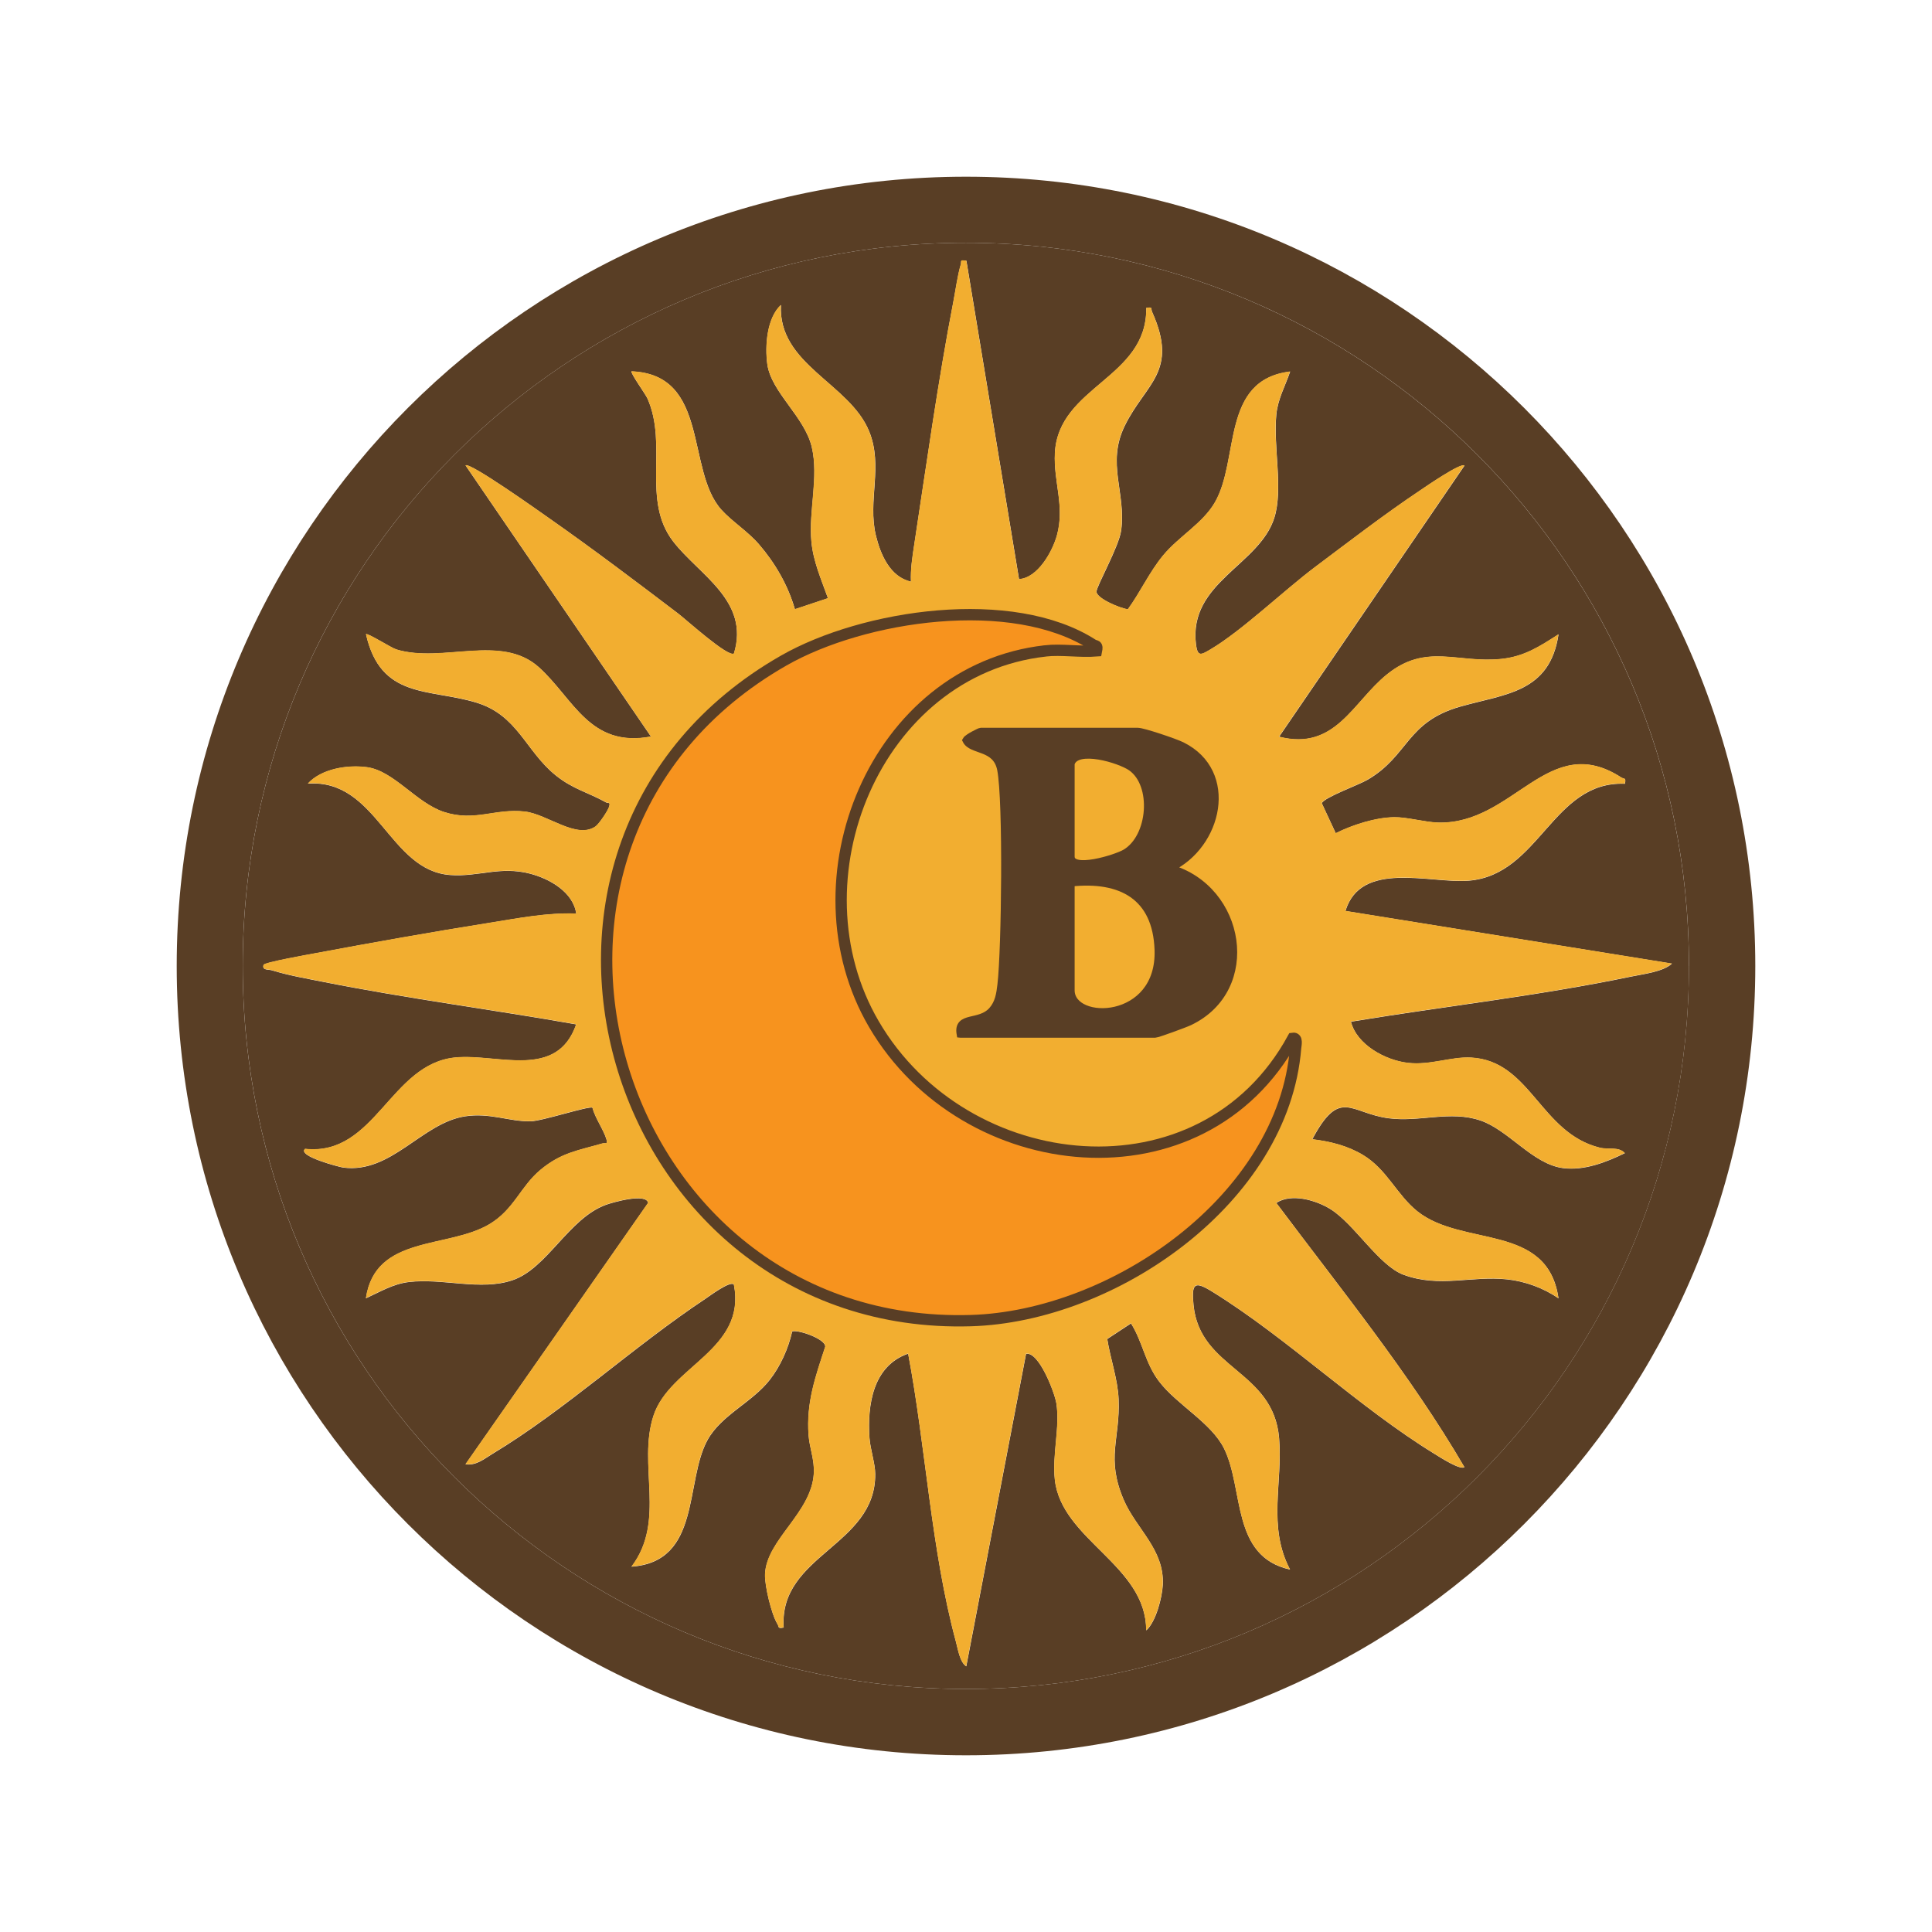
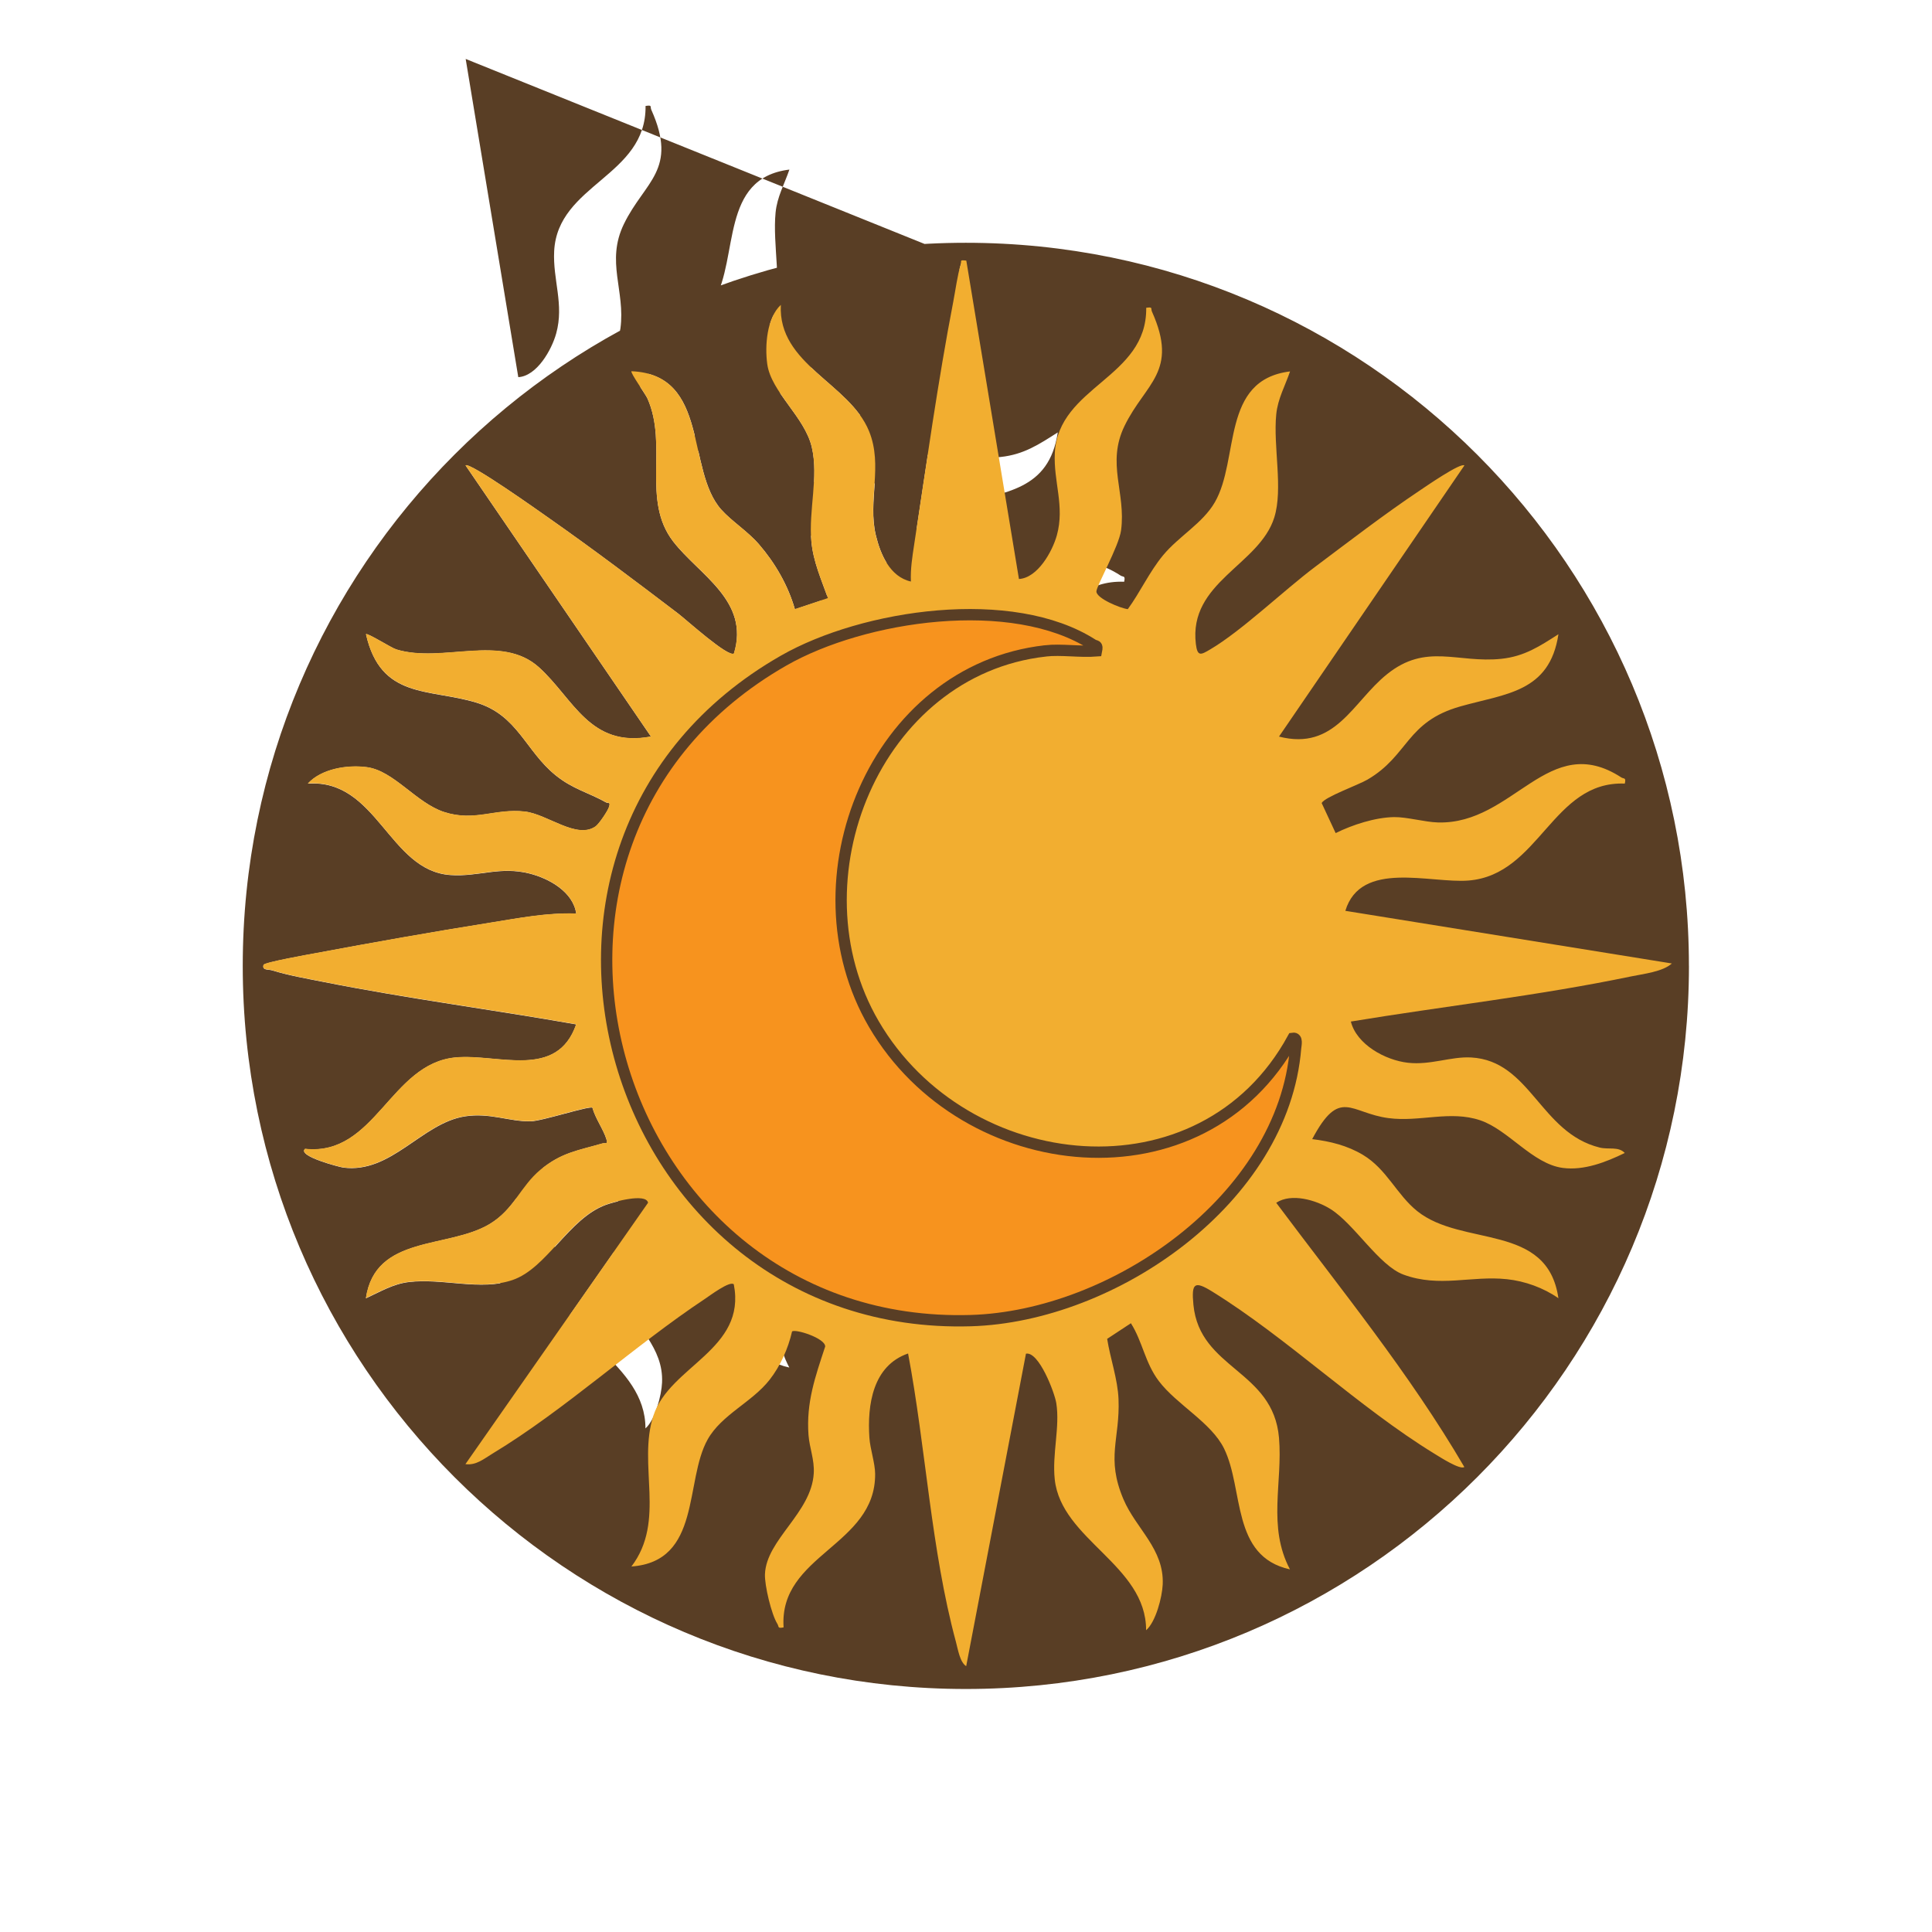
<svg xmlns="http://www.w3.org/2000/svg" id="Layer_1" version="1.1" viewBox="0 0 512 512">
  <defs>
    <style>
      .st0, .st1 {
        fill: #593e25;
      }

      .st1 {
        stroke-width: 2px;
      }

      .st1, .st2 {
        stroke: #593e25;
        stroke-miterlimit: 10;
      }

      .st3 {
        fill: #f2ae30;
      }

      .st2 {
        fill: #f7931e;
        stroke-width: 3px;
      }
    </style>
  </defs>
-   <path id="Circle_Path" class="st0" d="M465.17,256c0,115.52-93.65,209.17-209.17,209.17S46.83,371.52,46.83,256,140.48,46.83,256,46.83s209.17,93.65,209.17,209.17ZM447.59,255.97c0-105.84-85.8-191.63-191.63-191.63S64.32,150.14,64.32,255.97s85.8,191.63,191.63,191.63,191.63-85.8,191.63-191.63Z" />
-   <path id="Sun_background" class="st0" d="M447.59,255.97c0,105.84-85.8,191.63-191.63,191.63s-191.63-85.8-191.63-191.63S150.12,64.34,255.95,64.34s191.63,85.8,191.63,191.63ZM256.09,69.11c-1.89-.2-1.17,0-1.48,1.07-.85,2.89-1.35,6.73-1.95,9.79-4.07,21.1-7.13,43.13-10.37,64.42-.49,3.22-1.01,6.5-.86,9.77-5.56-1.24-8.11-7.25-9.32-12.31-2.21-9.24,2-18.32-1.78-27.55-5.21-12.74-24.18-17.65-23.37-33.46-3.73,3.46-4.26,10.84-3.6,15.7,1.02,7.42,9.88,13.88,11.78,21.95s-.85,16.71-.1,25.03c.48,5.29,2.64,10.12,4.39,15.03l-8.77,2.92c-1.81-6.33-5.24-12.26-9.54-17.23-2.96-3.42-7.18-6.07-9.93-9.13-9.46-10.51-3.05-35.82-23.81-36.68-.4.36,3.7,6.04,4.2,7.16,5.55,12.48-1.64,26.93,6.82,37.91,6.79,8.83,20.39,15.7,16.11,29.71-1.55,1.09-12.67-8.98-14.73-10.55-11.23-8.55-22.61-17.14-34.16-25.24-2.4-1.68-21.1-15.01-22.23-14.06l49.13,71.85c-16.24,3.06-20.52-10.07-29.68-18.34-9.99-9.02-25.57-1.01-37.79-4.74-1.39-.43-7.63-4.43-8.05-4.04,3.9,17.24,16.63,14.32,29.18,18.1,11.03,3.33,13.06,12.79,21.06,19.27,4.55,3.68,8.74,4.59,13.35,7.18.65.36,1.24-.24.84,1.17-.3,1.06-2.68,4.58-3.59,5.22-5.01,3.5-12.76-3.26-18.76-3.94-7.89-.89-13.26,2.77-21.39.12-7.35-2.39-13.27-10.88-20.39-11.87-5.15-.72-12.09.39-15.7,4.33,18.35-1.28,21.45,23.07,37.73,24.23,7.5.53,13.08-2.38,20.95-.41,5.22,1.3,11.62,4.87,12.44,10.65-7.69-.31-15.3,1.21-22.88,2.42-15.36,2.44-30.9,5.21-46.2,8.07-1.79.33-13.57,2.42-13.78,3.09-.48,1.49,1.3,1.15,2.2,1.43,4.49,1.38,9.19,2.19,13.79,3.1,22.14,4.4,44.64,7.31,66.86,11.23-5.09,14.73-20.69,7.74-31.92,8.77-17.38,1.59-21.27,26.23-39.93,24.23-2.18,1.89,9.11,4.81,10.08,4.94,12.75,1.69,20.84-11.77,32.25-13.56,6.6-1.04,11.68,1.39,17.38,1.31,3.1-.04,15.55-4.17,16.44-3.6.7,2.73,2.97,5.84,3.72,8.39.43,1.48-.31.86-1.02,1.07-6.51,1.89-10.94,2.41-16.47,7.01-5.29,4.4-7,10.5-13.49,14.38-11.05,6.61-30.29,2.8-32.77,19.65,3.77-1.72,7.16-3.82,11.44-4.32,9.03-1.05,18.92,2.4,27.4-.47,9.2-3.11,14.87-16.37,24.75-19.98,1.79-.65,10.68-3.21,11.2-.51l-48.4,69.27c2.85.38,4.89-1.4,7.13-2.76,19.3-11.64,37.5-28.54,56.43-41.09,1.13-.75,6.56-4.83,7.56-3.8,3.42,17.33-16.99,21.62-21.3,34.79-4.27,13.06,3.41,27.84-5.83,39.99,18.6-1.34,14.02-22.65,20.21-33.68,3.68-6.56,11.79-9.87,16.43-15.83,2.83-3.63,4.91-8.28,5.93-12.77.87-.76,8.87,1.79,8.78,3.99-2.62,8.01-5.05,14.8-4.42,23.45.25,3.41,1.6,6.53,1.39,10.17-.62,10.48-12.56,17.49-12.93,26.7-.12,2.95,1.7,10.66,3.29,13.17.47.75-.04,1.29,1.65.93-1.3-19.33,24.41-21.56,24.26-40.69-.02-2.86-1.32-6.59-1.52-9.54-.6-8.77.91-19.13,10.25-22.35,4.7,24.85,6.09,52.08,12.68,76.42.53,1.97,1.03,5.39,2.72,6.44l15.84-82.81c3.39-.68,7.58,10.24,8.04,13.12,1,6.32-1.13,13.52-.41,20.21,1.74,16.02,24.24,22.66,24.21,39.96,2.57-2.22,4.25-8.77,4.4-12.13.42-9.41-7.08-14.75-10.4-22.57-4.7-11.06-.88-15.93-1.31-26.56-.22-5.33-2.19-10.73-3.01-15.96l6.29-4.14c3.11,4.9,3.73,10.47,7.39,15.31,4.74,6.27,13.9,10.98,17.3,17.9,5.31,10.8,1.82,28.58,17.46,32.02-6.02-11.38-1.89-23.06-2.9-34.85-1.54-18.02-21-18.16-22.68-35.25-.57-5.83.28-6.43,4.99-3.52,19.89,12.3,38.76,30.64,58.93,43,1.22.75,6.76,4.35,7.87,3.49-14.46-24.73-32.71-47.1-49.85-70.02,4-2.66,10.6-.72,14.43,1.69,6.28,3.96,12.8,14.96,19.31,17.35,9.56,3.51,17.92.21,27.39,1.21,4.78.5,9.74,2.31,13.65,5.04-2.88-20.07-25.44-13.47-37.41-23.08-5.47-4.39-8.05-11.11-14.41-14.92-4.13-2.48-8.69-3.59-13.43-4.16,7.36-13.82,10.06-6.91,20.22-5.57,8.3,1.09,16.34-2.13,24.34.59,7.47,2.54,13.85,11.54,21.85,12.61,5.64.75,11.49-1.55,16.43-3.96-1.68-1.79-4.3-.86-6.63-1.43-15.8-3.91-18.33-23.03-34.09-23.88-5.41-.29-10.75,2.08-16.76,1.4-6.04-.69-13.6-4.85-15.11-10.92,24.65-4.07,49.75-6.85,74.22-11.95,3.34-.7,8.43-1.25,10.85-3.44l-86.53-13.95c4.09-13.55,22.5-7.21,32.66-8.03,18.85-1.53,22.17-26.45,41.4-25.69.38-1.72-.23-1.18-.94-1.64-19.31-12.54-28.45,12.49-48.58,11.94-3.45-.1-8.25-1.47-11.62-1.42-5.01.08-11,2.01-15.49,4.24l-3.71-7.97c.84-1.63,9.7-4.78,12.17-6.22,10.93-6.4,10.2-15.32,24.61-19.39,11.94-3.38,23.64-3.69,25.97-19.12-4.98,3.18-9,5.86-15.11,6.51-11.65,1.23-19.91-4.31-30.35,4.11-9.06,7.31-13.67,20.34-28.59,16.5l49.13-71.85c-.99-.83-10.38,5.66-11.96,6.73-9.23,6.18-18.63,13.41-27.56,20.11-8.36,6.27-19.57,17.05-27.91,21.95-2.34,1.37-3.31,1.97-3.73-1.45-1.99-16.45,16.83-20.9,20.78-33.55,2.39-7.66-.33-18.79.52-27.34.41-4.17,2.36-7.55,3.66-11.37-18.41,2.24-13.34,23.24-19.94,34.68-3.22,5.58-9.58,9.02-13.76,14.1-3.61,4.39-6.03,9.75-9.3,14.22-1.91-.21-8.28-2.83-8.32-4.67-.03-1.42,5.97-11.96,6.54-16.23,1.34-10.01-3.93-17.68.92-27.67,5.51-11.33,14.42-14.33,7.27-30.26-.39-.87.35-1.33-1.53-1.03.23,18.67-23.31,20.71-24.22,38.47-.39,7.62,2.68,14.07.54,21.81-1.19,4.32-5.11,11.31-10.05,11.59l-13.94-84.33Z" />
+   <path id="Sun_background" class="st0" d="M447.59,255.97c0,105.84-85.8,191.63-191.63,191.63s-191.63-85.8-191.63-191.63S150.12,64.34,255.95,64.34s191.63,85.8,191.63,191.63ZM256.09,69.11c-1.89-.2-1.17,0-1.48,1.07-.85,2.89-1.35,6.73-1.95,9.79-4.07,21.1-7.13,43.13-10.37,64.42-.49,3.22-1.01,6.5-.86,9.77-5.56-1.24-8.11-7.25-9.32-12.31-2.21-9.24,2-18.32-1.78-27.55-5.21-12.74-24.18-17.65-23.37-33.46-3.73,3.46-4.26,10.84-3.6,15.7,1.02,7.42,9.88,13.88,11.78,21.95s-.85,16.71-.1,25.03c.48,5.29,2.64,10.12,4.39,15.03l-8.77,2.92c-1.81-6.33-5.24-12.26-9.54-17.23-2.96-3.42-7.18-6.07-9.93-9.13-9.46-10.51-3.05-35.82-23.81-36.68-.4.36,3.7,6.04,4.2,7.16,5.55,12.48-1.64,26.93,6.82,37.91,6.79,8.83,20.39,15.7,16.11,29.71-1.55,1.09-12.67-8.98-14.73-10.55-11.23-8.55-22.61-17.14-34.16-25.24-2.4-1.68-21.1-15.01-22.23-14.06l49.13,71.85c-16.24,3.06-20.52-10.07-29.68-18.34-9.99-9.02-25.57-1.01-37.79-4.74-1.39-.43-7.63-4.43-8.05-4.04,3.9,17.24,16.63,14.32,29.18,18.1,11.03,3.33,13.06,12.79,21.06,19.27,4.55,3.68,8.74,4.59,13.35,7.18.65.36,1.24-.24.84,1.17-.3,1.06-2.68,4.58-3.59,5.22-5.01,3.5-12.76-3.26-18.76-3.94-7.89-.89-13.26,2.77-21.39.12-7.35-2.39-13.27-10.88-20.39-11.87-5.15-.72-12.09.39-15.7,4.33,18.35-1.28,21.45,23.07,37.73,24.23,7.5.53,13.08-2.38,20.95-.41,5.22,1.3,11.62,4.87,12.44,10.65-7.69-.31-15.3,1.21-22.88,2.42-15.36,2.44-30.9,5.21-46.2,8.07-1.79.33-13.57,2.42-13.78,3.09-.48,1.49,1.3,1.15,2.2,1.43,4.49,1.38,9.19,2.19,13.79,3.1,22.14,4.4,44.64,7.31,66.86,11.23-5.09,14.73-20.69,7.74-31.92,8.77-17.38,1.59-21.27,26.23-39.93,24.23-2.18,1.89,9.11,4.81,10.08,4.94,12.75,1.69,20.84-11.77,32.25-13.56,6.6-1.04,11.68,1.39,17.38,1.31,3.1-.04,15.55-4.17,16.44-3.6.7,2.73,2.97,5.84,3.72,8.39.43,1.48-.31.86-1.02,1.07-6.51,1.89-10.94,2.41-16.47,7.01-5.29,4.4-7,10.5-13.49,14.38-11.05,6.61-30.29,2.8-32.77,19.65,3.77-1.72,7.16-3.82,11.44-4.32,9.03-1.05,18.92,2.4,27.4-.47,9.2-3.11,14.87-16.37,24.75-19.98,1.79-.65,10.68-3.21,11.2-.51l-48.4,69.27l15.84-82.81c3.39-.68,7.58,10.24,8.04,13.12,1,6.32-1.13,13.52-.41,20.21,1.74,16.02,24.24,22.66,24.21,39.96,2.57-2.22,4.25-8.77,4.4-12.13.42-9.41-7.08-14.75-10.4-22.57-4.7-11.06-.88-15.93-1.31-26.56-.22-5.33-2.19-10.73-3.01-15.96l6.29-4.14c3.11,4.9,3.73,10.47,7.39,15.31,4.74,6.27,13.9,10.98,17.3,17.9,5.31,10.8,1.82,28.58,17.46,32.02-6.02-11.38-1.89-23.06-2.9-34.85-1.54-18.02-21-18.16-22.68-35.25-.57-5.83.28-6.43,4.99-3.52,19.89,12.3,38.76,30.64,58.93,43,1.22.75,6.76,4.35,7.87,3.49-14.46-24.73-32.71-47.1-49.85-70.02,4-2.66,10.6-.72,14.43,1.69,6.28,3.96,12.8,14.96,19.31,17.35,9.56,3.51,17.92.21,27.39,1.21,4.78.5,9.74,2.31,13.65,5.04-2.88-20.07-25.44-13.47-37.41-23.08-5.47-4.39-8.05-11.11-14.41-14.92-4.13-2.48-8.69-3.59-13.43-4.16,7.36-13.82,10.06-6.91,20.22-5.57,8.3,1.09,16.34-2.13,24.34.59,7.47,2.54,13.85,11.54,21.85,12.61,5.64.75,11.49-1.55,16.43-3.96-1.68-1.79-4.3-.86-6.63-1.43-15.8-3.91-18.33-23.03-34.09-23.88-5.41-.29-10.75,2.08-16.76,1.4-6.04-.69-13.6-4.85-15.11-10.92,24.65-4.07,49.75-6.85,74.22-11.95,3.34-.7,8.43-1.25,10.85-3.44l-86.53-13.95c4.09-13.55,22.5-7.21,32.66-8.03,18.85-1.53,22.17-26.45,41.4-25.69.38-1.72-.23-1.18-.94-1.64-19.31-12.54-28.45,12.49-48.58,11.94-3.45-.1-8.25-1.47-11.62-1.42-5.01.08-11,2.01-15.49,4.24l-3.71-7.97c.84-1.63,9.7-4.78,12.17-6.22,10.93-6.4,10.2-15.32,24.61-19.39,11.94-3.38,23.64-3.69,25.97-19.12-4.98,3.18-9,5.86-15.11,6.51-11.65,1.23-19.91-4.31-30.35,4.11-9.06,7.31-13.67,20.34-28.59,16.5l49.13-71.85c-.99-.83-10.38,5.66-11.96,6.73-9.23,6.18-18.63,13.41-27.56,20.11-8.36,6.27-19.57,17.05-27.91,21.95-2.34,1.37-3.31,1.97-3.73-1.45-1.99-16.45,16.83-20.9,20.78-33.55,2.39-7.66-.33-18.79.52-27.34.41-4.17,2.36-7.55,3.66-11.37-18.41,2.24-13.34,23.24-19.94,34.68-3.22,5.58-9.58,9.02-13.76,14.1-3.61,4.39-6.03,9.75-9.3,14.22-1.91-.21-8.28-2.83-8.32-4.67-.03-1.42,5.97-11.96,6.54-16.23,1.34-10.01-3.93-17.68.92-27.67,5.51-11.33,14.42-14.33,7.27-30.26-.39-.87.35-1.33-1.53-1.03.23,18.67-23.31,20.71-24.22,38.47-.39,7.62,2.68,14.07.54,21.81-1.19,4.32-5.11,11.31-10.05,11.59l-13.94-84.33Z" />
  <path class="st3" d="M256.09,69.11l13.94,84.33c4.94-.27,8.85-7.26,10.05-11.59,2.14-7.74-.93-14.19-.54-21.81.92-17.76,24.46-19.79,24.22-38.47,1.88-.29,1.14.16,1.53,1.03,7.14,15.93-1.76,18.93-7.27,30.26-4.86,9.99.41,17.66-.92,27.67-.57,4.27-6.57,14.81-6.54,16.23.04,1.84,6.41,4.46,8.32,4.67,3.27-4.47,5.69-9.83,9.3-14.22,4.18-5.08,10.54-8.52,13.76-14.1,6.61-11.44,1.53-32.44,19.94-34.68-1.3,3.82-3.24,7.2-3.66,11.37-.85,8.55,1.87,19.69-.52,27.34-3.95,12.65-22.78,17.1-20.78,33.55.41,3.42,1.39,2.82,3.73,1.45,8.35-4.89,19.55-15.68,27.91-21.95,8.92-6.69,18.33-13.93,27.56-20.11,1.59-1.06,10.97-7.56,11.96-6.73l-49.13,71.85c14.92,3.84,19.53-9.2,28.59-16.5,10.44-8.42,18.69-2.88,30.35-4.11,6.11-.65,10.14-3.33,15.11-6.51-2.33,15.43-14.03,15.74-25.97,19.12-14.41,4.07-13.68,12.99-24.61,19.39-2.47,1.45-11.32,4.6-12.17,6.22l3.71,7.97c4.49-2.22,10.48-4.16,15.49-4.24,3.37-.05,8.17,1.33,11.62,1.42,20.13.56,29.27-24.48,48.58-11.94.71.46,1.32-.08.94,1.64-19.23-.76-22.55,24.17-41.4,25.69-10.15.82-28.57-5.51-32.66,8.03l86.53,13.95c-2.41,2.19-7.51,2.75-10.85,3.44-24.47,5.1-49.56,7.88-74.22,11.95,1.52,6.06,9.07,10.23,15.11,10.92,6.01.68,11.35-1.69,16.76-1.4,15.76.86,18.28,19.98,34.09,23.88,2.33.58,4.95-.36,6.63,1.43-4.94,2.41-10.8,4.71-16.43,3.96-8-1.06-14.38-10.07-21.85-12.61-8-2.72-16.04.51-24.34-.59-10.17-1.34-12.87-8.25-20.22,5.57,4.74.57,9.3,1.69,13.43,4.16,6.36,3.81,8.94,10.53,14.41,14.92,11.97,9.61,34.53,3.01,37.41,23.08-3.91-2.74-8.87-4.54-13.65-5.04-9.47-1-17.83,2.3-27.39-1.21-6.51-2.39-13.03-13.4-19.31-17.35-3.83-2.41-10.43-4.35-14.43-1.69,17.13,22.92,35.39,45.29,49.85,70.02-1.1.86-6.65-2.75-7.87-3.49-20.17-12.35-39.04-30.69-58.93-43-4.71-2.91-5.56-2.31-4.99,3.52,1.68,17.09,21.14,17.23,22.68,35.25,1.01,11.79-3.11,23.48,2.9,34.85-15.64-3.44-12.15-21.22-17.46-32.02-3.4-6.92-12.56-11.63-17.3-17.9-3.66-4.84-4.28-10.41-7.39-15.31l-6.29,4.14c.82,5.23,2.79,10.63,3.01,15.96.43,10.63-3.39,15.5,1.31,26.56,3.32,7.82,10.82,13.16,10.4,22.57-.15,3.36-1.83,9.91-4.4,12.13.03-17.3-22.47-23.94-24.21-39.96-.73-6.69,1.41-13.88.41-20.21-.46-2.88-4.65-13.8-8.04-13.12l-15.84,82.81c-1.68-1.05-2.18-4.47-2.72-6.44-6.59-24.34-7.98-51.57-12.68-76.42-9.34,3.22-10.85,13.58-10.25,22.35.2,2.95,1.5,6.68,1.52,9.54.15,19.13-25.56,21.36-24.26,40.69-1.69.36-1.18-.19-1.65-.93-1.58-2.51-3.41-10.22-3.29-13.17.37-9.21,12.31-16.22,12.93-26.7.22-3.64-1.13-6.75-1.39-10.17-.64-8.65,1.79-15.44,4.42-23.45.08-2.2-7.92-4.75-8.78-3.99-1.02,4.49-3.09,9.14-5.93,12.77-4.65,5.96-12.75,9.27-16.43,15.83-6.19,11.03-1.61,32.33-20.21,33.68,9.24-12.15,1.56-26.94,5.83-39.99,4.31-13.17,24.72-17.46,21.3-34.79-1-1.03-6.43,3.05-7.56,3.8-18.93,12.55-37.14,29.45-56.43,41.09-2.25,1.36-4.28,3.14-7.13,2.76l48.4-69.27c-.53-2.69-9.41-.14-11.2.51-9.89,3.61-15.55,16.86-24.75,19.98-8.47,2.87-18.37-.59-27.4.47-4.28.5-7.67,2.59-11.44,4.32,2.48-16.85,21.72-13.04,32.77-19.65,6.49-3.88,8.19-9.98,13.49-14.38,5.54-4.6,9.96-5.12,16.47-7.01.71-.21,1.45.41,1.02-1.07-.74-2.56-3.01-5.66-3.72-8.39-.89-.57-13.34,3.56-16.44,3.6-5.7.08-10.78-2.35-17.38-1.31-11.41,1.8-19.5,15.25-32.25,13.56-.97-.13-12.27-3.05-10.08-4.94,18.66,2,22.55-22.65,39.93-24.23,11.23-1.02,26.83,5.97,31.92-8.77-22.22-3.93-44.72-6.84-66.86-11.23-4.6-.91-9.31-1.72-13.79-3.1-.91-.28-2.69.07-2.2-1.43.22-.67,12-2.76,13.78-3.09,15.29-2.86,30.84-5.62,46.2-8.07,7.58-1.21,15.19-2.73,22.88-2.42-.81-5.79-7.21-9.35-12.44-10.65-7.87-1.97-13.45.95-20.95.41-16.29-1.16-19.38-25.51-37.73-24.23,3.62-3.94,10.55-5.04,15.7-4.33,7.12.99,13.04,9.48,20.39,11.87,8.13,2.65,13.51-1.02,21.39-.12,6,.68,13.75,7.44,18.76,3.94.91-.64,3.29-4.16,3.59-5.22.39-1.4-.19-.8-.84-1.17-4.62-2.59-8.8-3.49-13.35-7.18-8-6.48-10.03-15.94-21.06-19.27-12.56-3.79-25.28-.86-29.18-18.1.42-.39,6.66,3.61,8.05,4.04,12.22,3.73,27.81-4.29,37.79,4.74,9.16,8.27,13.44,21.4,29.68,18.34l-49.13-71.85c1.13-.95,19.83,12.38,22.23,14.06,11.55,8.1,22.93,16.69,34.16,25.24,2.07,1.57,13.18,11.64,14.73,10.55,4.29-14.01-9.31-20.89-16.11-29.71-8.45-10.99-1.26-25.43-6.82-37.91-.5-1.12-4.6-6.81-4.2-7.16,20.76.85,14.35,26.17,23.81,36.68,2.76,3.06,6.98,5.71,9.93,9.13,4.3,4.97,7.73,10.9,9.54,17.23l8.77-2.92c-1.75-4.92-3.91-9.74-4.39-15.03-.75-8.32,1.97-17.07.1-25.03s-10.75-14.53-11.78-21.95c-.67-4.86-.13-12.24,3.6-15.7-.81,15.81,18.17,20.72,23.37,33.46,3.77,9.23-.43,18.31,1.78,27.55,1.21,5.06,3.75,11.07,9.32,12.31-.15-3.28.37-6.55.86-9.77,3.24-21.29,6.3-43.32,10.37-64.42.59-3.07,1.09-6.9,1.95-9.79.32-1.08-.41-1.27,1.48-1.07Z" />
  <path class="st3" d="M277,172.5c4.25-.48,9.23.35,13.57,0,.36-1.73-.22-1.18-.95-1.64-21.35-13.76-60.75-7.9-81.93,4.2-84.87,48.48-46.37,177.73,49.54,174.93,37.96-1.11,82.9-32.25,86.11-72.28.06-.8.54-2.73-.71-2.54-24.01,44.02-86.98,37.39-111.04-3.73-22.34-38.19.37-93.85,45.4-98.93Z" />
  <path id="Crescent" class="st2" d="M277,172.5c-45.03,5.08-67.75,60.75-45.4,98.93,24.06,41.12,87.03,47.75,111.04,3.73,1.26-.19.78,1.74.71,2.54-3.21,40.03-48.15,71.17-86.11,72.28-95.92,2.8-134.41-126.45-49.54-174.93,21.18-12.1,60.58-17.96,81.93-4.2.72.47,1.3-.08.95,1.64-4.34.35-9.32-.48-13.57,0Z" />
-   <path id="B" class="st1" d="M254.51,274c-.87-5.02,5.15-2.46,8.44-6.21,1.75-2,2.08-4.33,2.38-6.86,1.09-9.35,1.55-48.74-.07-57.01-1.23-6.26-7.73-4.79-9.2-7.75.4-.73,3.62-2.3,3.85-2.3h41.61c1.41,0,9.77,2.82,11.66,3.75,14.21,7.04,9.75,26.4-3.15,32.46,19.12,5.43,23.45,31.96,5.2,40.67-1.27.61-8.51,3.25-9.08,3.25h-51.63ZM283.79,202.34v24.66c0,4.21,11.95.52,14.45-.95,7.05-4.15,8.1-18.17,1.54-22.74-2.99-2.08-14.54-5.63-15.99-.96ZM283.79,233.93v28.51c0,9.04,23.86,8.74,23.18-10.74-.5-14.25-9.93-19.19-23.18-17.77Z" />
</svg>